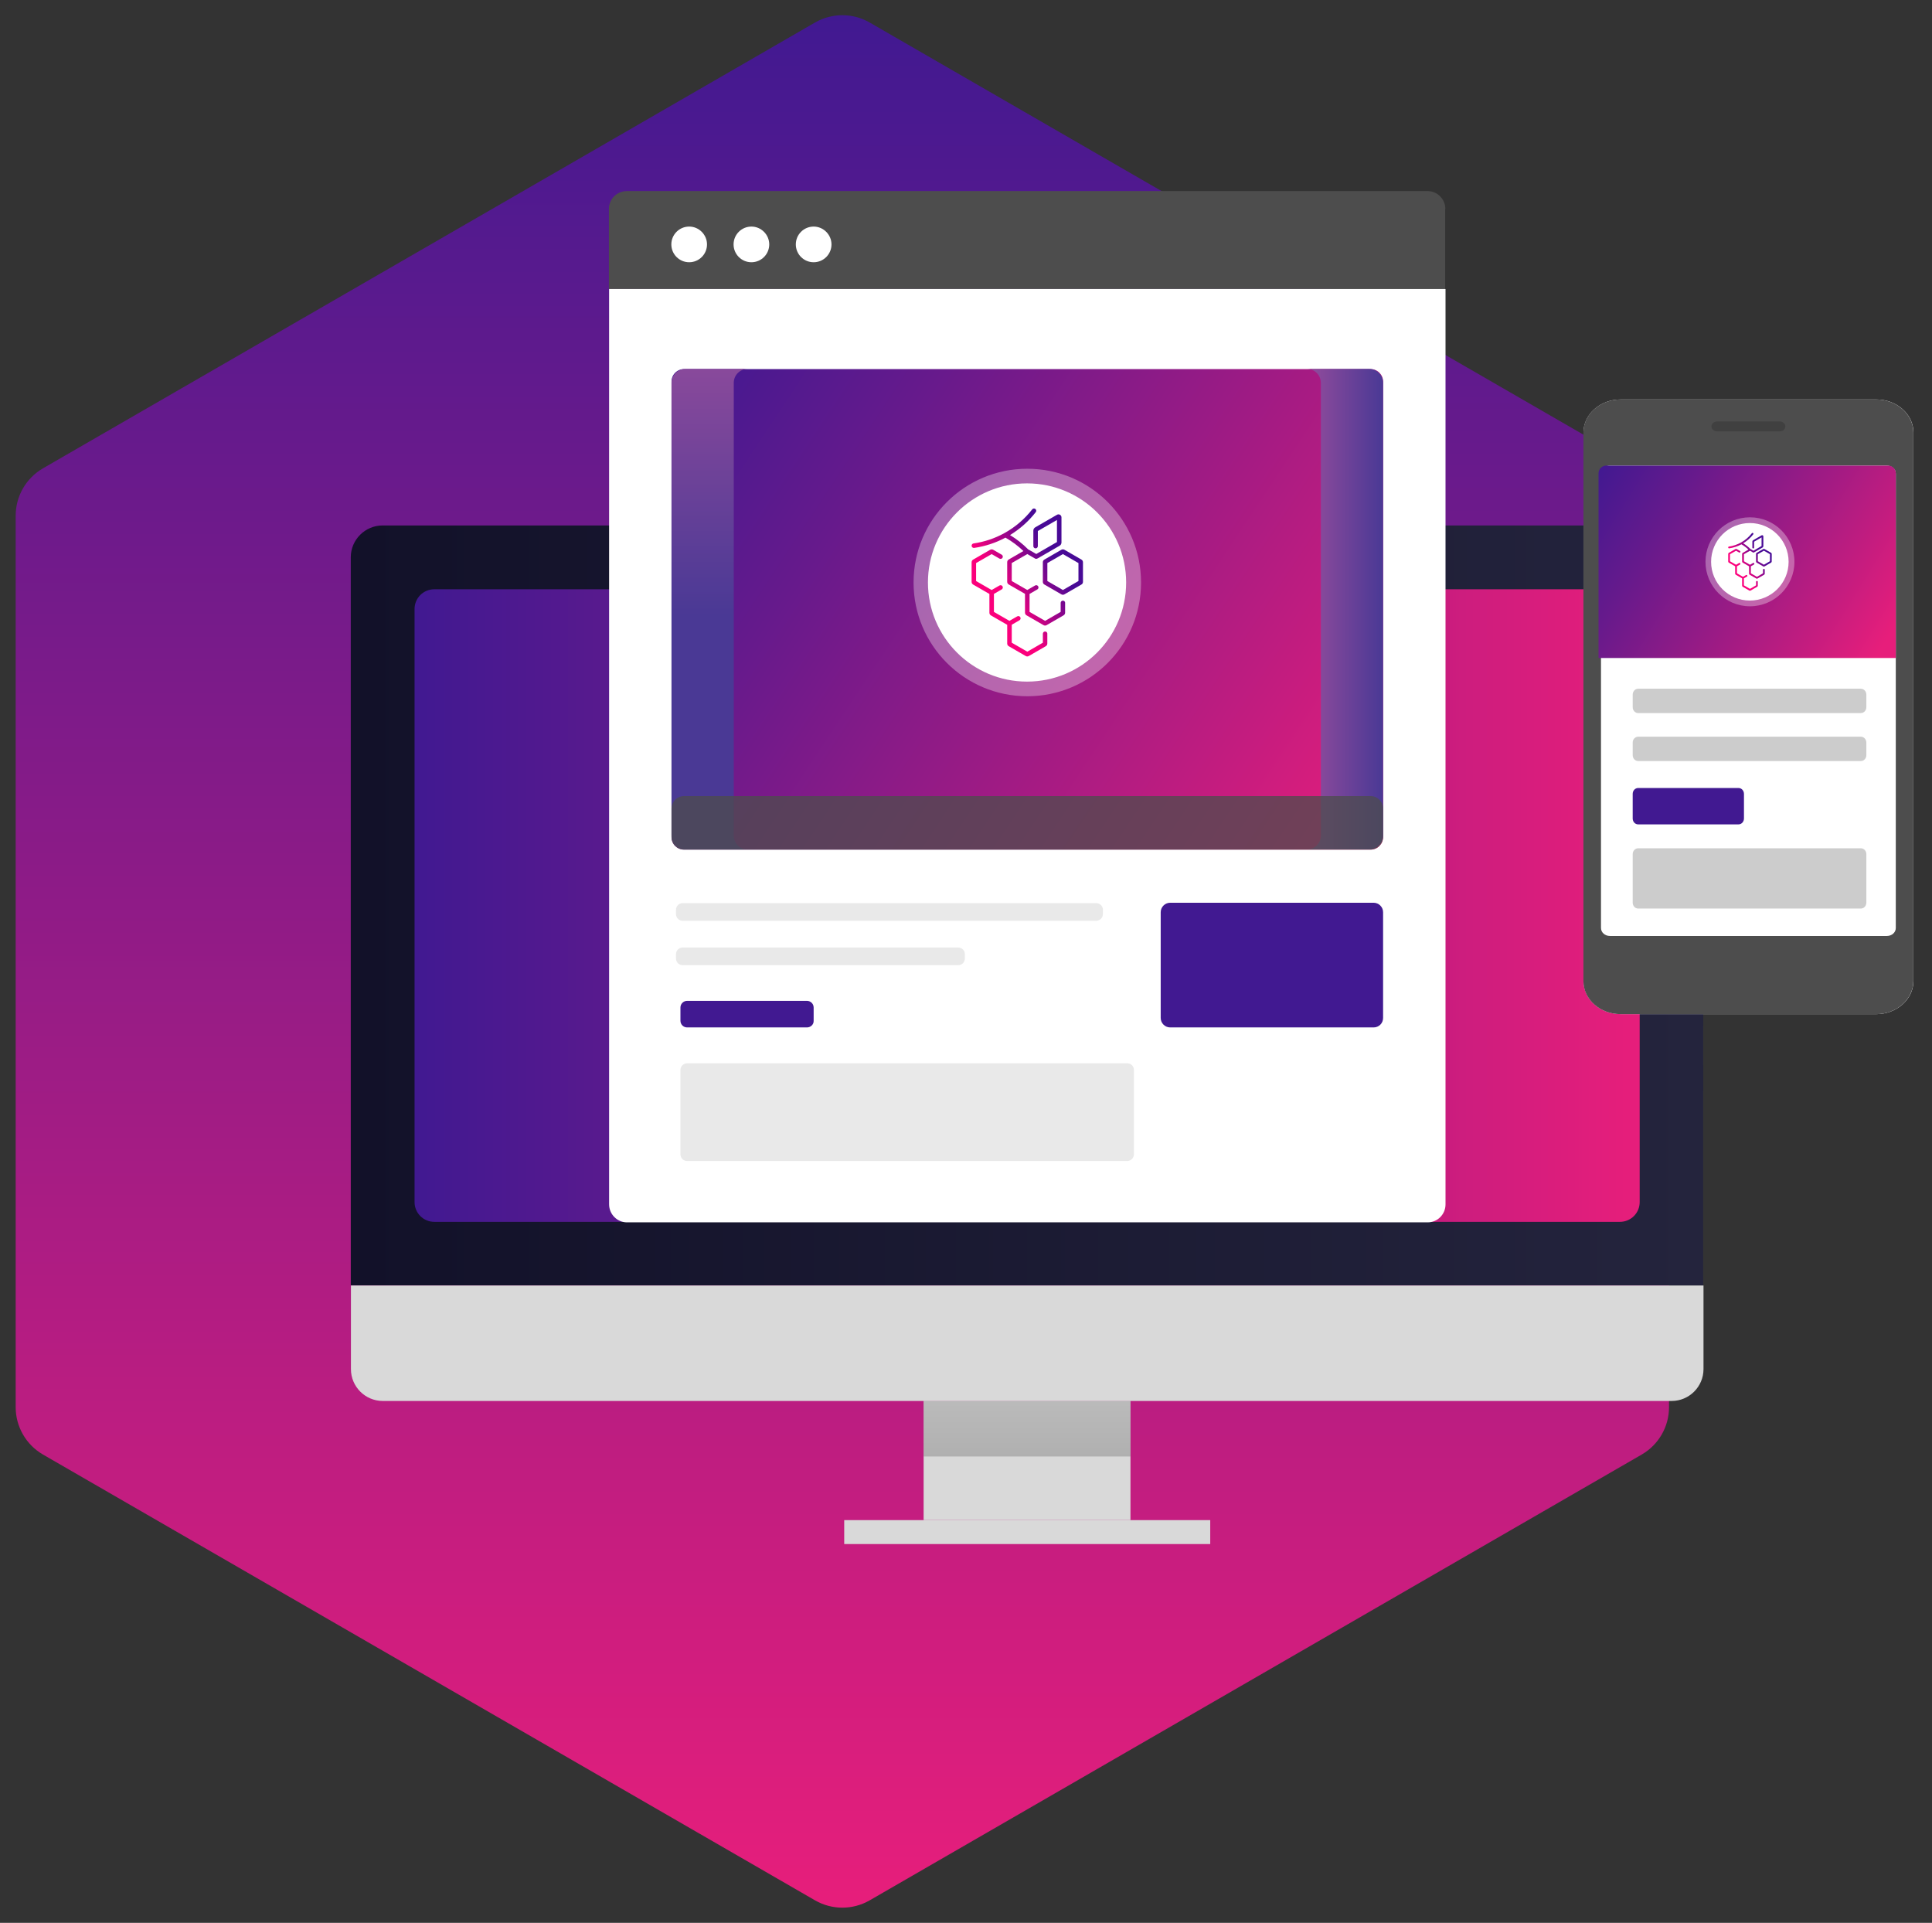
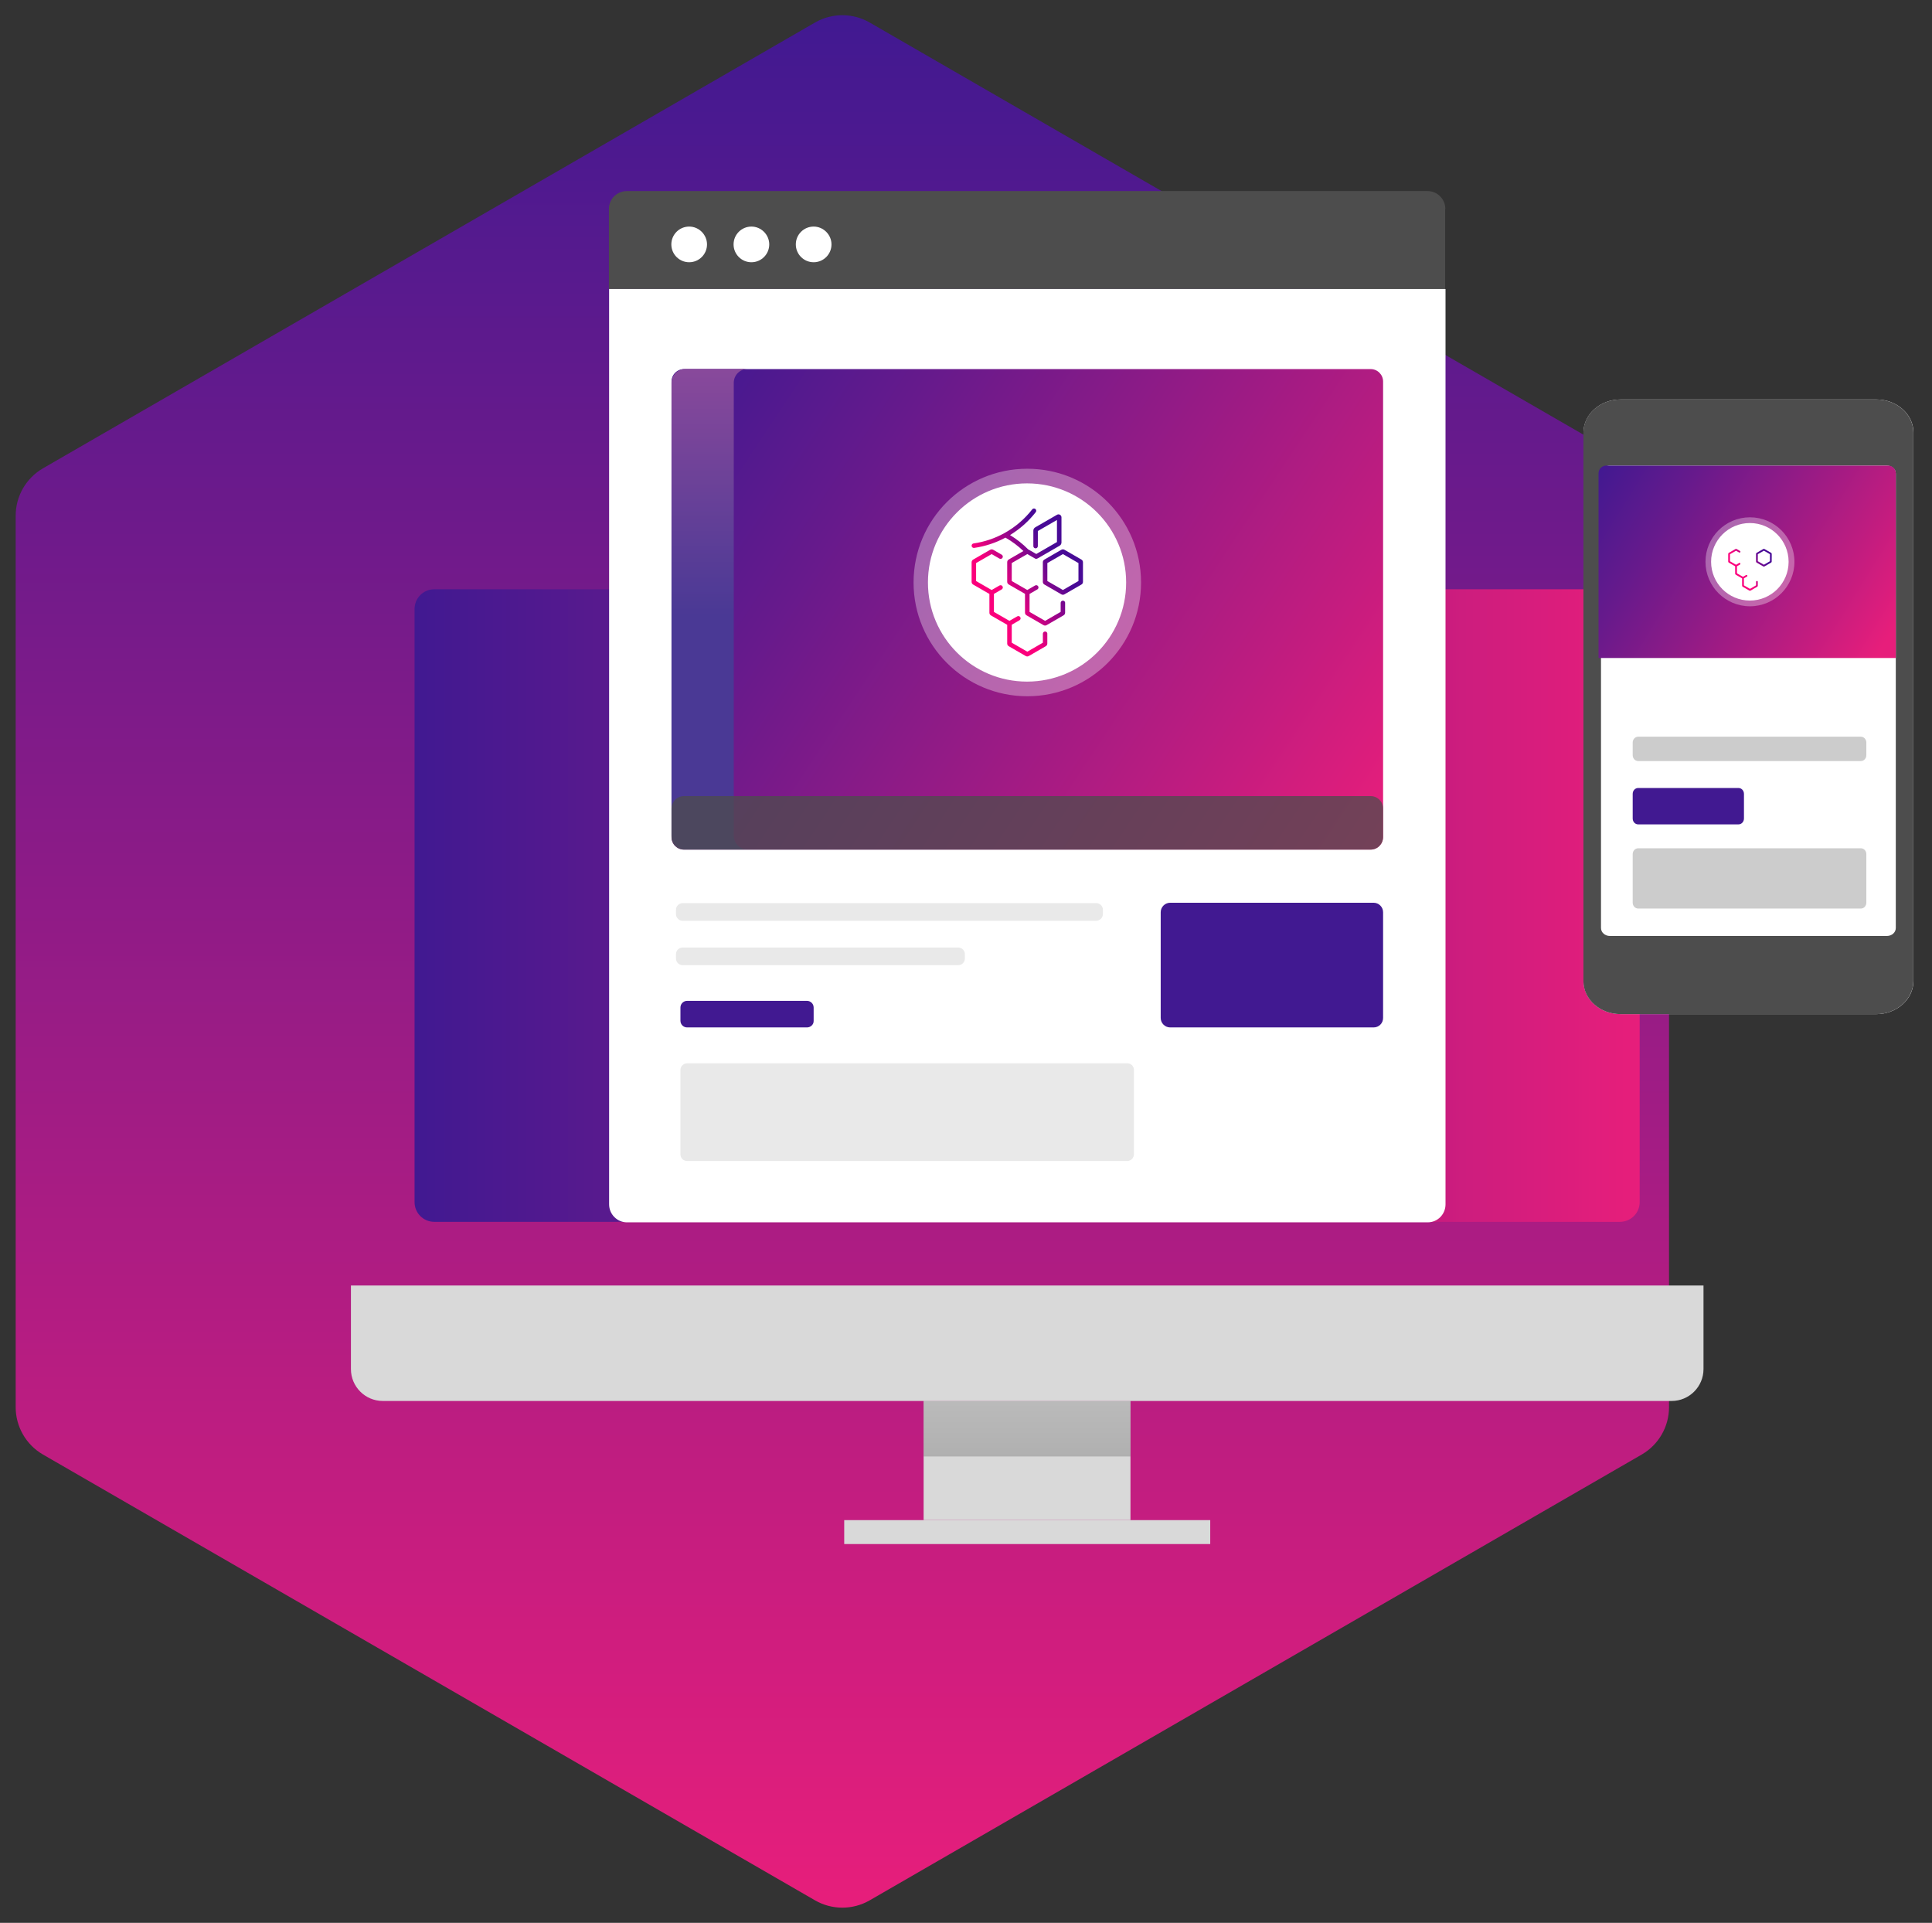
<svg xmlns="http://www.w3.org/2000/svg" xmlns:xlink="http://www.w3.org/1999/xlink" id="Layer_1" version="1.1" viewBox="0 0 616 613">
  <rect x="0" y="0" width="616" height="613" fill="#333333" stroke="none" />
  <defs>
    <style>
      .st0 {
        fill: #0d0d0d;
        opacity: .2;
      }

      .st0, .st1, .st2, .st3, .st4 {
        isolation: isolate;
      }

      .st5 {
        fill: url(#linear-gradient1);
      }

      .st6 {
        fill: url(#linear-gradient9);
      }

      .st7 {
        fill: url(#linear-gradient3);
      }

      .st8 {
        fill: url(#linear-gradient6);
      }

      .st9 {
        fill: url(#linear-gradient8);
      }

      .st10 {
        fill: url(#linear-gradient7);
      }

      .st11 {
        fill: url(#linear-gradient5);
      }

      .st12 {
        fill: url(#linear-gradient4);
      }

      .st13 {
        fill: #411991;
      }

      .st14 {
        fill: url(#linear-gradient13);
      }

      .st15 {
        fill: url(#linear-gradient12);
      }

      .st16 {
        fill: url(#linear-gradient11);
      }

      .st17 {
        fill: url(#linear-gradient10);
      }

      .st18 {
        fill: #d9d9d9;
      }

      .st19 {
        fill: url(#linear-gradient);
      }

      .st1 {
        opacity: .75;
      }

      .st1, .st20 {
        fill: #4d4d4d;
      }

      .st21 {
        fill: #ccc;
      }

      .st22, .st4 {
        fill: #fff;
      }

      .st2 {
        fill: url(#linear-gradient2);
        opacity: .35;
      }

      .st3 {
        fill: #231f20;
        opacity: .1;
      }

      .st4 {
        opacity: .33;
      }
    </style>
    <linearGradient id="linear-gradient" x1="357.594" y1="523.05" x2="-245.71" y2="523.05" gradientTransform="translate(-254.475 362.442) rotate(-90)" gradientUnits="userSpaceOnUse">
      <stop offset="0" stop-color="#411991" />
      <stop offset="1" stop-color="#e71e7b" />
    </linearGradient>
    <linearGradient id="linear-gradient1" x1="111.837" y1="-219.363" x2="543.092" y2="-219.363" gradientTransform="translate(0 508)" gradientUnits="userSpaceOnUse">
      <stop offset="0" stop-color="#121129" />
      <stop offset="1" stop-color="#24243d" />
    </linearGradient>
    <linearGradient id="linear-gradient2" x1="327.465" y1="-135.577" x2="327.465" y2=".282" gradientTransform="translate(0 508)" gradientUnits="userSpaceOnUse">
      <stop offset="0" stop-color="#fff" />
      <stop offset="1" stop-color="#1a1a1a" />
    </linearGradient>
    <linearGradient id="linear-gradient3" x1="132.178" y1="-219.314" x2="522.797" y2="-219.314" gradientTransform="translate(0 508)" gradientUnits="userSpaceOnUse">
      <stop offset="0" stop-color="#411991" />
      <stop offset=".25" stop-color="#661a8c" />
      <stop offset=".8" stop-color="#c31c7f" />
      <stop offset="1" stop-color="#e71e7b" />
    </linearGradient>
    <linearGradient id="linear-gradient4" x1="215.791" y1="-387.877" x2="438.492" y2="-240.147" xlink:href="#linear-gradient3" />
    <linearGradient id="linear-gradient5" x1="226.253" y1="-404.552" x2="226.253" y2="-311.847" gradientTransform="translate(0 508)" gradientUnits="userSpaceOnUse">
      <stop offset="0" stop-color="#944c9c" />
      <stop offset="1" stop-color="#4a3995" />
    </linearGradient>
    <linearGradient id="linear-gradient6" x1="416.7" y1="-313.802" x2="440.987" y2="-313.802" xlink:href="#linear-gradient5" />
    <linearGradient id="linear-gradient7" x1="508.956" y1="-358.197" x2="600.139" y2="-301.651" xlink:href="#linear-gradient3" />
    <linearGradient id="linear-gradient8" x1="321.85" y1="-315.227" x2="338.97" y2="-325.675" gradientTransform="translate(0 508)" gradientUnits="userSpaceOnUse">
      <stop offset="0" stop-color="#fb007c" />
      <stop offset="1" stop-color="#480a96" />
    </linearGradient>
    <linearGradient id="linear-gradient9" x1="319.036" y1="-319.833" x2="336.162" y2="-330.282" xlink:href="#linear-gradient8" />
    <linearGradient id="linear-gradient10" x1="321.594" y1="-315.637" x2="338.72" y2="-326.087" xlink:href="#linear-gradient8" />
    <linearGradient id="linear-gradient11" x1="555.727" y1="-326.136" x2="562.425" y2="-330.224" xlink:href="#linear-gradient8" />
    <linearGradient id="linear-gradient12" x1="554.639" y1="-327.925" x2="561.333" y2="-332.013" xlink:href="#linear-gradient8" />
    <linearGradient id="linear-gradient13" x1="555.637" y1="-326.288" x2="562.331" y2="-330.375" xlink:href="#linear-gradient8" />
  </defs>
  <g id="Layer_11">
    <path class="st19" d="M5,164.394v284.212c0,6.231,3.324,11.989,8.72,15.104l246.135,142.106c5.396,3.115,12.044,3.115,17.441,0l246.135-142.106c5.396-3.115,8.72-8.873,8.72-15.104V164.394c0-6.231-3.324-11.989-8.72-15.104L277.296,7.184c-5.396-3.115-12.044-3.115-17.441,0L13.72,149.29c-5.396,3.115-8.72,8.873-8.72,15.104Z" />
  </g>
  <g id="Layer_11" data-name="Layer_1">
-     <path class="st5" d="M543.092,177.683c0-5.615-4.556-10.17-10.172-10.17H122.008c-5.615,0-10.17,4.555-10.17,10.17v232.078h431.201l.054-232.078Z" />
    <path class="st18" d="M360.442,446.57h-65.954v38.035h65.954v-38.035Z" />
    <path class="st2" d="M360.442,446.57h-65.954v17.747h65.954v-17.747Z" />
    <path class="st18" d="M111.891,409.807v26.645c0,5.615,4.555,10.17,10.17,10.17h410.913c5.615,0,10.172-4.555,10.172-10.17v-26.645H111.891Z" />
    <path class="st18" d="M385.871,484.605h-116.701v7.63h116.701v-7.63Z" />
    <path class="st7" d="M516.494,187.853H138.481c-3.495,0-6.303,2.808-6.303,6.303v189.059c0,3.495,2.808,6.303,6.303,6.303h378.013c3.495,0,6.303-2.808,6.303-6.303v-189.059c0-3.495-2.808-6.303-6.303-6.303Z" />
    <path class="st20" d="M460.83,66.603c0-3.14-2.547-5.687-5.687-5.687h-255.31c-3.139,0-5.686,2.547-5.686,5.687v25.531h266.624v-25.531h.059Z" />
    <path class="st22" d="M194.207,92.134v291.799c0,3.14,2.547,5.747,5.686,5.747h255.31c3.14,0,5.687-2.547,5.687-5.747V92.134H194.207Z" />
    <path class="st12" d="M437.016,270.849h-218.938c-2.193,0-3.969-1.776-3.969-3.969V121.632c0-2.191,1.776-3.969,3.969-3.969h218.938c2.191,0,3.969,1.778,3.969,3.969v145.189c0,2.252-1.778,4.028-3.969,4.028h0Z" />
    <path class="st11" d="M233.953,266.407V122.048c0-2.429,1.956-4.443,4.443-4.443h-19.845c-2.429,0-4.442,1.956-4.442,4.443v144.3c0,2.429,1.954,4.442,4.442,4.442h19.786c-2.429.059-4.384-1.954-4.384-4.383h0Z" />
-     <path class="st8" d="M421.142,266.407V122.048c0-2.429-1.954-4.443-4.442-4.443h19.844c2.429,0,4.443,1.956,4.443,4.443v144.3c0,2.429-1.956,4.442-4.443,4.442h-19.844c2.429.059,4.442-1.954,4.442-4.383h0Z" />
    <path class="st1" d="M437.016,270.851h-218.938c-2.193,0-3.969-1.778-3.969-3.969v-9.123c0-2.191,1.776-3.969,3.969-3.969h218.938c2.191,0,3.969,1.778,3.969,3.969v9.063c0,2.251-1.778,4.028-3.969,4.028Z" />
    <path class="st3" d="M349.465,293.538h-131.8c-1.186,0-2.133-.947-2.133-2.132v-1.363c0-1.185.947-2.133,2.133-2.133h131.86c1.185,0,2.133.949,2.133,2.133v1.363c0,1.125-.949,2.132-2.193,2.132Z" />
    <path class="st3" d="M305.512,307.694h-87.848c-1.186,0-2.133-.947-2.133-2.132v-1.363c0-1.185.947-2.132,2.133-2.132h87.848c1.185,0,2.132.947,2.132,2.132v1.363c0,1.185-.947,2.132-2.132,2.132Z" />
    <path class="st13" d="M257.293,327.539h-38.208c-1.185,0-2.132-.947-2.132-2.132v-4.206c0-1.185.947-2.132,2.132-2.132h38.208c1.185,0,2.132.947,2.132,2.132v4.206c.059,1.185-.947,2.132-2.132,2.132Z" />
    <path class="st22" d="M225.423,77.916c0,3.14-2.547,5.687-5.687,5.687s-5.686-2.547-5.686-5.687,2.547-5.686,5.686-5.686,5.687,2.606,5.687,5.686Z" />
    <path class="st22" d="M245.267,77.916c0,3.14-2.547,5.687-5.686,5.687s-5.687-2.547-5.687-5.687,2.547-5.686,5.687-5.686,5.686,2.606,5.686,5.686Z" />
    <path class="st22" d="M265.112,77.916c0,3.14-2.547,5.687-5.686,5.687s-5.687-2.547-5.687-5.687,2.547-5.686,5.687-5.686,5.686,2.606,5.686,5.686Z" />
    <path class="st13" d="M437.965,327.539h-64.865c-1.658,0-3.02-1.363-3.02-3.02v-33.706c0-1.659,1.363-3.022,3.02-3.022h64.865c1.658,0,3.02,1.363,3.02,3.022v33.706c0,1.717-1.363,3.02-3.02,3.02Z" />
    <path class="st3" d="M359.417,370.131h-140.331c-1.185,0-2.132-.949-2.132-2.133v-26.894c0-1.185.947-2.132,2.132-2.132h140.331c1.185,0,2.132.947,2.132,2.132v26.834c0,1.185-.947,2.193-2.132,2.193h0Z" />
    <path class="st22" d="M598.216,323.304h-81.491c-6.522,0-11.842-4.709-11.842-10.544v-174.872c0-5.812,5.291-10.544,11.842-10.544h81.521c6.522,0,11.842,4.71,11.842,10.544v174.879c-.03,5.834-5.344,10.543-11.866,10.543l-.006-.006h0Z" />
    <path class="st20" d="M598.188,323.304h-81.492c-6.522,0-11.841-4.709-11.841-10.544v-174.872c0-5.812,5.289-10.544,11.841-10.544h81.522c6.522,0,11.841,4.71,11.841,10.544v174.879c-.03,5.834-5.343,10.543-11.865,10.543l-.006-.006h0Z" />
    <path class="st22" d="M601.611,298.384h-88.304c-1.581,0-2.844-1.127-2.844-2.536v-144.886c0-1.411,1.262-2.536,2.844-2.536h88.304c1.581,0,2.844,1.125,2.844,2.536v144.886c0,1.409-1.262,2.536-2.844,2.536Z" />
-     <path class="st0" d="M567.474,137.503h-20.029c-.977,0-1.754-.693-1.754-1.564s.777-1.564,1.754-1.564h20.029c.977,0,1.754.693,1.754,1.564s-.777,1.564-1.754,1.564Z" />
    <path class="st10" d="M512.122,148.426h89.885c1.351,0,2.453,1.096,2.453,2.453v58.887h-94.785v-58.887c0-1.351,1.096-2.453,2.453-2.453h-.006Z" />
    <path class="st21" d="M593.3,289.64h-70.965c-.99,0-1.765-.829-1.765-1.884v-15.448c0-1.055.775-1.884,1.765-1.884h70.965c.99,0,1.766.829,1.766,1.884v15.448c0,1.055-.777,1.884-1.766,1.884Z" />
-     <path class="st21" d="M593.3,227.323h-70.965c-.99,0-1.765-.83-1.765-1.884v-3.993c0-1.055.775-1.884,1.765-1.884h70.965c.99,0,1.766.829,1.766,1.884v3.993c0,1.053-.777,1.884-1.766,1.884Z" />
    <path class="st21" d="M593.3,242.617h-70.965c-.99,0-1.765-.829-1.765-1.884v-3.992c0-1.055.775-1.885,1.765-1.885h70.965c.99,0,1.766.83,1.766,1.885v3.992c0,1.055-.777,1.884-1.766,1.884Z" />
    <path class="st13" d="M554.282,262.811h-31.947c-.99,0-1.765-.829-1.765-1.884v-7.836c0-1.055.775-1.884,1.765-1.884h31.947c.988,0,1.765.829,1.765,1.884v7.836c0,1.055-.777,1.884-1.765,1.884Z" />
    <path class="st4" d="M327.547,221.962c20.029,0,36.265-16.236,36.265-36.265s-16.236-36.265-36.265-36.265-36.265,16.236-36.265,36.265,16.236,36.265,36.265,36.265Z" />
    <path class="st22" d="M327.464,217.294c17.45,0,31.597-14.146,31.597-31.597s-14.146-31.597-31.597-31.597-31.597,14.146-31.597,31.597,14.146,31.597,31.597,31.597Z" />
    <path class="st9" d="M345.294,182.362v-3.098c0-.385-.176-.693-.515-.888-1.789-1.031-3.578-2.061-5.36-3.099-.337-.195-.699-.195-1.043,0-1.783,1.038-3.572,2.069-5.361,3.099-.337.195-.515.497-.515.888v6.22c0,.38.172.682.504.871,1.8,1.036,3.596,2.073,5.397,3.116.16.095.332.141.497.141.167,0,.332-.047.498-.141,1.795-1.043,3.595-2.08,5.397-3.116.332-.189.503-.491.503-.871v-3.122ZM343.855,182.362v2.868c-1.653.953-3.305,1.908-4.959,2.861-1.652-.96-3.305-1.913-4.957-2.861v-5.728c1.652-.954,3.305-1.908,4.957-2.862,1.653.96,3.305,1.913,4.959,2.862v2.861Z" />
    <path class="st6" d="M339.614,192.196c0-.397-.319-.717-.716-.717s-.717.326-.717.723v2.866c-1.653.954-3.305,1.908-4.959,2.862-1.652-.96-3.305-1.913-4.957-2.862v-5.728c.497-.284.995-.573,1.492-.864l.995-.575c.343-.195.462-.64.261-.983-.148-.261-.439-.391-.717-.356-.095.011-.189.041-.272.089l-.942.545c-.515.297-1.025.592-1.54.888-1.652-.96-3.305-1.913-4.957-2.861v-5.728c1.652-.954,3.305-1.908,4.957-2.862.551.321,1.101.641,1.653.954l.823.474c.219.124.48.124.686.011.066-.018.131-.041.191-.078,2.31-1.339,4.62-2.671,6.936-4.004.38-.213.611-.621.611-1.053v-8.01c0-.337-.185-.651-.474-.823-.291-.171-.658-.171-.947,0-2.311,1.339-4.621,2.671-6.937,4.004-.38.213-.61.623-.61,1.055v4.935c0,.397.319.716.716.716s.717-.319.717-.716v-4.811c2.032-1.166,4.064-2.345,6.095-3.519v7.037c-2.204,1.268-4.401,2.536-6.599,3.809l-.491-.285c-.616-.354-1.231-.71-1.848-1.066-.071-.041-.141-.071-.213-.095-1.754-1.765-3.702-3.305-5.817-4.59,3.116-1.896,5.901-4.354,8.211-7.31.243-.315.189-.765-.124-1.008s-.764-.189-1.007.126c-2.429,3.103-5.409,5.639-8.756,7.505-.083.03-.154.071-.224.124-2.992,1.635-6.273,2.736-9.727,3.235-.391.059-.664.421-.61.812.054.354.361.616.71.616.035,0,.072,0,.102-.006,3.536-.51,6.9-1.629,9.975-3.276,2.073,1.185,3.997,2.618,5.721,4.271-1.552.899-3.103,1.795-4.655,2.688-.337.196-.515.498-.515.89v6.22c0,.378.171.681.503.87,1.724.995,3.448,1.991,5.172,2.986v5.982c0,.38.172.682.503.871,1.802,1.036,3.596,2.073,5.397,3.116.161.095.332.141.498.141.165,0,.332-.047.497-.141,1.795-1.043,3.596-2.08,5.391-3.116.332-.189.51-.491.504-.877v-3.122l.017.018h0Z" />
    <path class="st17" d="M333.939,202.035c0-.397-.321-.717-.717-.717s-.717.321-.717.717v2.855c-1.652.954-3.305,1.908-4.957,2.862-1.653-.96-3.305-1.915-4.959-2.862v-5.728c.521-.302,1.043-.597,1.564-.899l.899-.522c.345-.195.463-.64.261-.983s-.64-.462-.983-.261l-.906.522c-.528.302-1.049.604-1.576.905-1.648-.953-3.294-1.906-4.946-2.855v-5.734c.532-.308,1.066-.616,1.598-.923l.884-.51c.343-.196.462-.64.26-.983-.195-.345-.64-.463-.983-.261l-.882.51c-.534.308-1.067.616-1.6.923-1.653-.959-3.305-1.913-4.959-2.861v-5.728c1.653-.954,3.305-1.908,4.959-2.861.532.308,1.072.616,1.605.929l.877.504c.343.195.781.083.983-.261.196-.343.083-.782-.26-.983l-.877-.504c-.604-.349-1.203-.693-1.802-1.042-.337-.196-.699-.196-1.042,0-1.783,1.036-3.572,2.067-5.361,3.098-.337.195-.515.497-.515.888v6.22c0,.38.172.682.504.871,1.723.995,3.447,1.991,5.171,2.986v5.982c0,.378.172.681.504.871,1.724.994,3.447,1.989,5.171,2.985v5.96c0,.378.172.681.504.87,1.8,1.038,3.596,2.074,5.391,3.116.16.095.332.143.497.143.167,0,.332-.048.498-.143,1.795-1.042,3.595-2.078,5.397-3.116.33-.189.503-.491.503-.87v-3.099l.013-.011Z" />
    <path class="st4" d="M557.96,193.279c7.832,0,14.18-6.35,14.18-14.182s-6.348-14.182-14.18-14.182-14.182,6.35-14.182,14.182,6.35,14.182,14.182,14.182Z" />
    <path class="st22" d="M557.925,191.455c6.824,0,12.356-5.532,12.356-12.357s-5.532-12.356-12.356-12.356-12.357,5.532-12.357,12.356,5.532,12.357,12.357,12.357Z" />
    <path class="st16" d="M564.897,177.794v-1.207c0-.154-.071-.272-.202-.35-.699-.402-1.398-.805-2.097-1.209-.13-.076-.272-.076-.408,0-.699.404-1.398.812-2.098,1.209-.13.078-.2.196-.2.343v2.43c0,.147.065.265.195.343.706.402,1.405.812,2.109,1.22.065.035.13.054.195.054s.131-.018.196-.054c.705-.408,1.403-.812,2.108-1.22.131-.078.196-.196.196-.343v-1.221l.006.006h0ZM564.334,177.794v1.12c-.645.374-1.291.747-1.937,1.12-.645-.373-1.291-.746-1.936-1.12v-2.238c.645-.374,1.291-.747,1.936-1.12.647.373,1.292.746,1.937,1.12v1.118Z" />
-     <path class="st15" d="M562.675,181.639c0-.154-.124-.278-.278-.278s-.278.124-.278.284v1.127c-.645.373-1.292.746-1.937,1.12-.645-.374-1.292-.747-1.937-1.12v-2.239c.196-.113.391-.226.587-.337l.39-.226c.137-.076.178-.248.102-.385-.059-.1-.172-.154-.278-.136-.037,0-.072.018-.107.035l-.367.213c-.202.119-.402.232-.599.35-.645-.374-1.291-.747-1.937-1.12v-2.239c.647-.373,1.292-.747,1.937-1.12.213.124.432.248.647.373l.319.184c.089.048.189.048.267,0,.024-.006.047-.017.071-.03.901-.521,1.807-1.048,2.714-1.563.148-.083.236-.243.236-.415v-3.133c0-.13-.071-.256-.184-.321-.112-.065-.254-.065-.373,0-.906.521-1.806,1.049-2.712,1.564-.148.083-.237.243-.237.415v1.93c0,.154.124.278.278.278s.278-.124.278-.278v-1.884c.794-.456,1.588-.918,2.382-1.374v2.755c-.86.497-1.724.994-2.582,1.492l-.196-.113c-.243-.136-.48-.278-.723-.421-.03-.017-.052-.03-.082-.035-.688-.688-1.446-1.291-2.275-1.795,1.22-.741,2.304-1.7,3.209-2.855.096-.124.072-.297-.047-.397-.124-.095-.296-.072-.397.047-.947,1.214-2.115,2.204-3.424,2.938-.03.011-.059.03-.089.048-1.168.64-2.453,1.072-3.804,1.267-.154.024-.26.167-.236.321.017.143.141.243.278.243h.041c1.381-.202,2.695-.634,3.904-1.279.812.462,1.564,1.025,2.239,1.67-.604.349-1.214.699-1.819,1.049-.13.076-.202.195-.202.343v2.429c0,.148.065.267.196.343.675.391,1.35.777,2.019,1.168v2.34c0,.148.065.267.196.343.705.404,1.403.812,2.108,1.22.065.037.131.054.196.054s.13-.017.195-.054c.705-.408,1.403-.81,2.109-1.22.13-.076.195-.195.195-.343v-1.22l.006-.013h0Z" />
    <path class="st14" d="M560.461,185.484c0-.154-.126-.278-.28-.278s-.278.124-.278.278v1.12c-.645.373-1.291.746-1.937,1.12-.645-.374-1.291-.747-1.937-1.12v-2.239c.202-.119.409-.237.611-.356l.354-.202c.137-.076.178-.248.102-.384-.078-.137-.25-.178-.385-.102l-.356.208c-.208.119-.408.237-.616.356-.645-.373-1.292-.747-1.932-1.114v-2.239c.208-.117.415-.243.623-.36l.343-.202c.137-.078.178-.248.1-.385-.076-.136-.248-.178-.384-.1l-.345.2c-.208.119-.414.244-.621.361-.645-.373-1.292-.746-1.937-1.12v-2.238c.645-.374,1.292-.747,1.937-1.12.208.119.421.243.628.361l.343.195c.136.078.308.03.385-.1.076-.137.03-.308-.102-.385l-.343-.195c-.237-.137-.469-.272-.705-.409-.131-.076-.272-.076-.409,0-.699.402-1.398.812-2.097,1.209-.13.078-.202.195-.202.343v2.429c0,.148.065.267.196.345.675.391,1.35.775,2.019,1.166v2.34c0,.148.066.267.196.345.675.391,1.35.775,2.019,1.166v2.334c0,.148.066.267.196.345.705.402,1.403.81,2.108,1.22.066.035.131.054.196.054s.13-.018.195-.054c.706-.409,1.405-.812,2.109-1.22.13-.078.195-.196.195-.345v-1.214l.007-.011h0Z" />
  </g>
</svg>